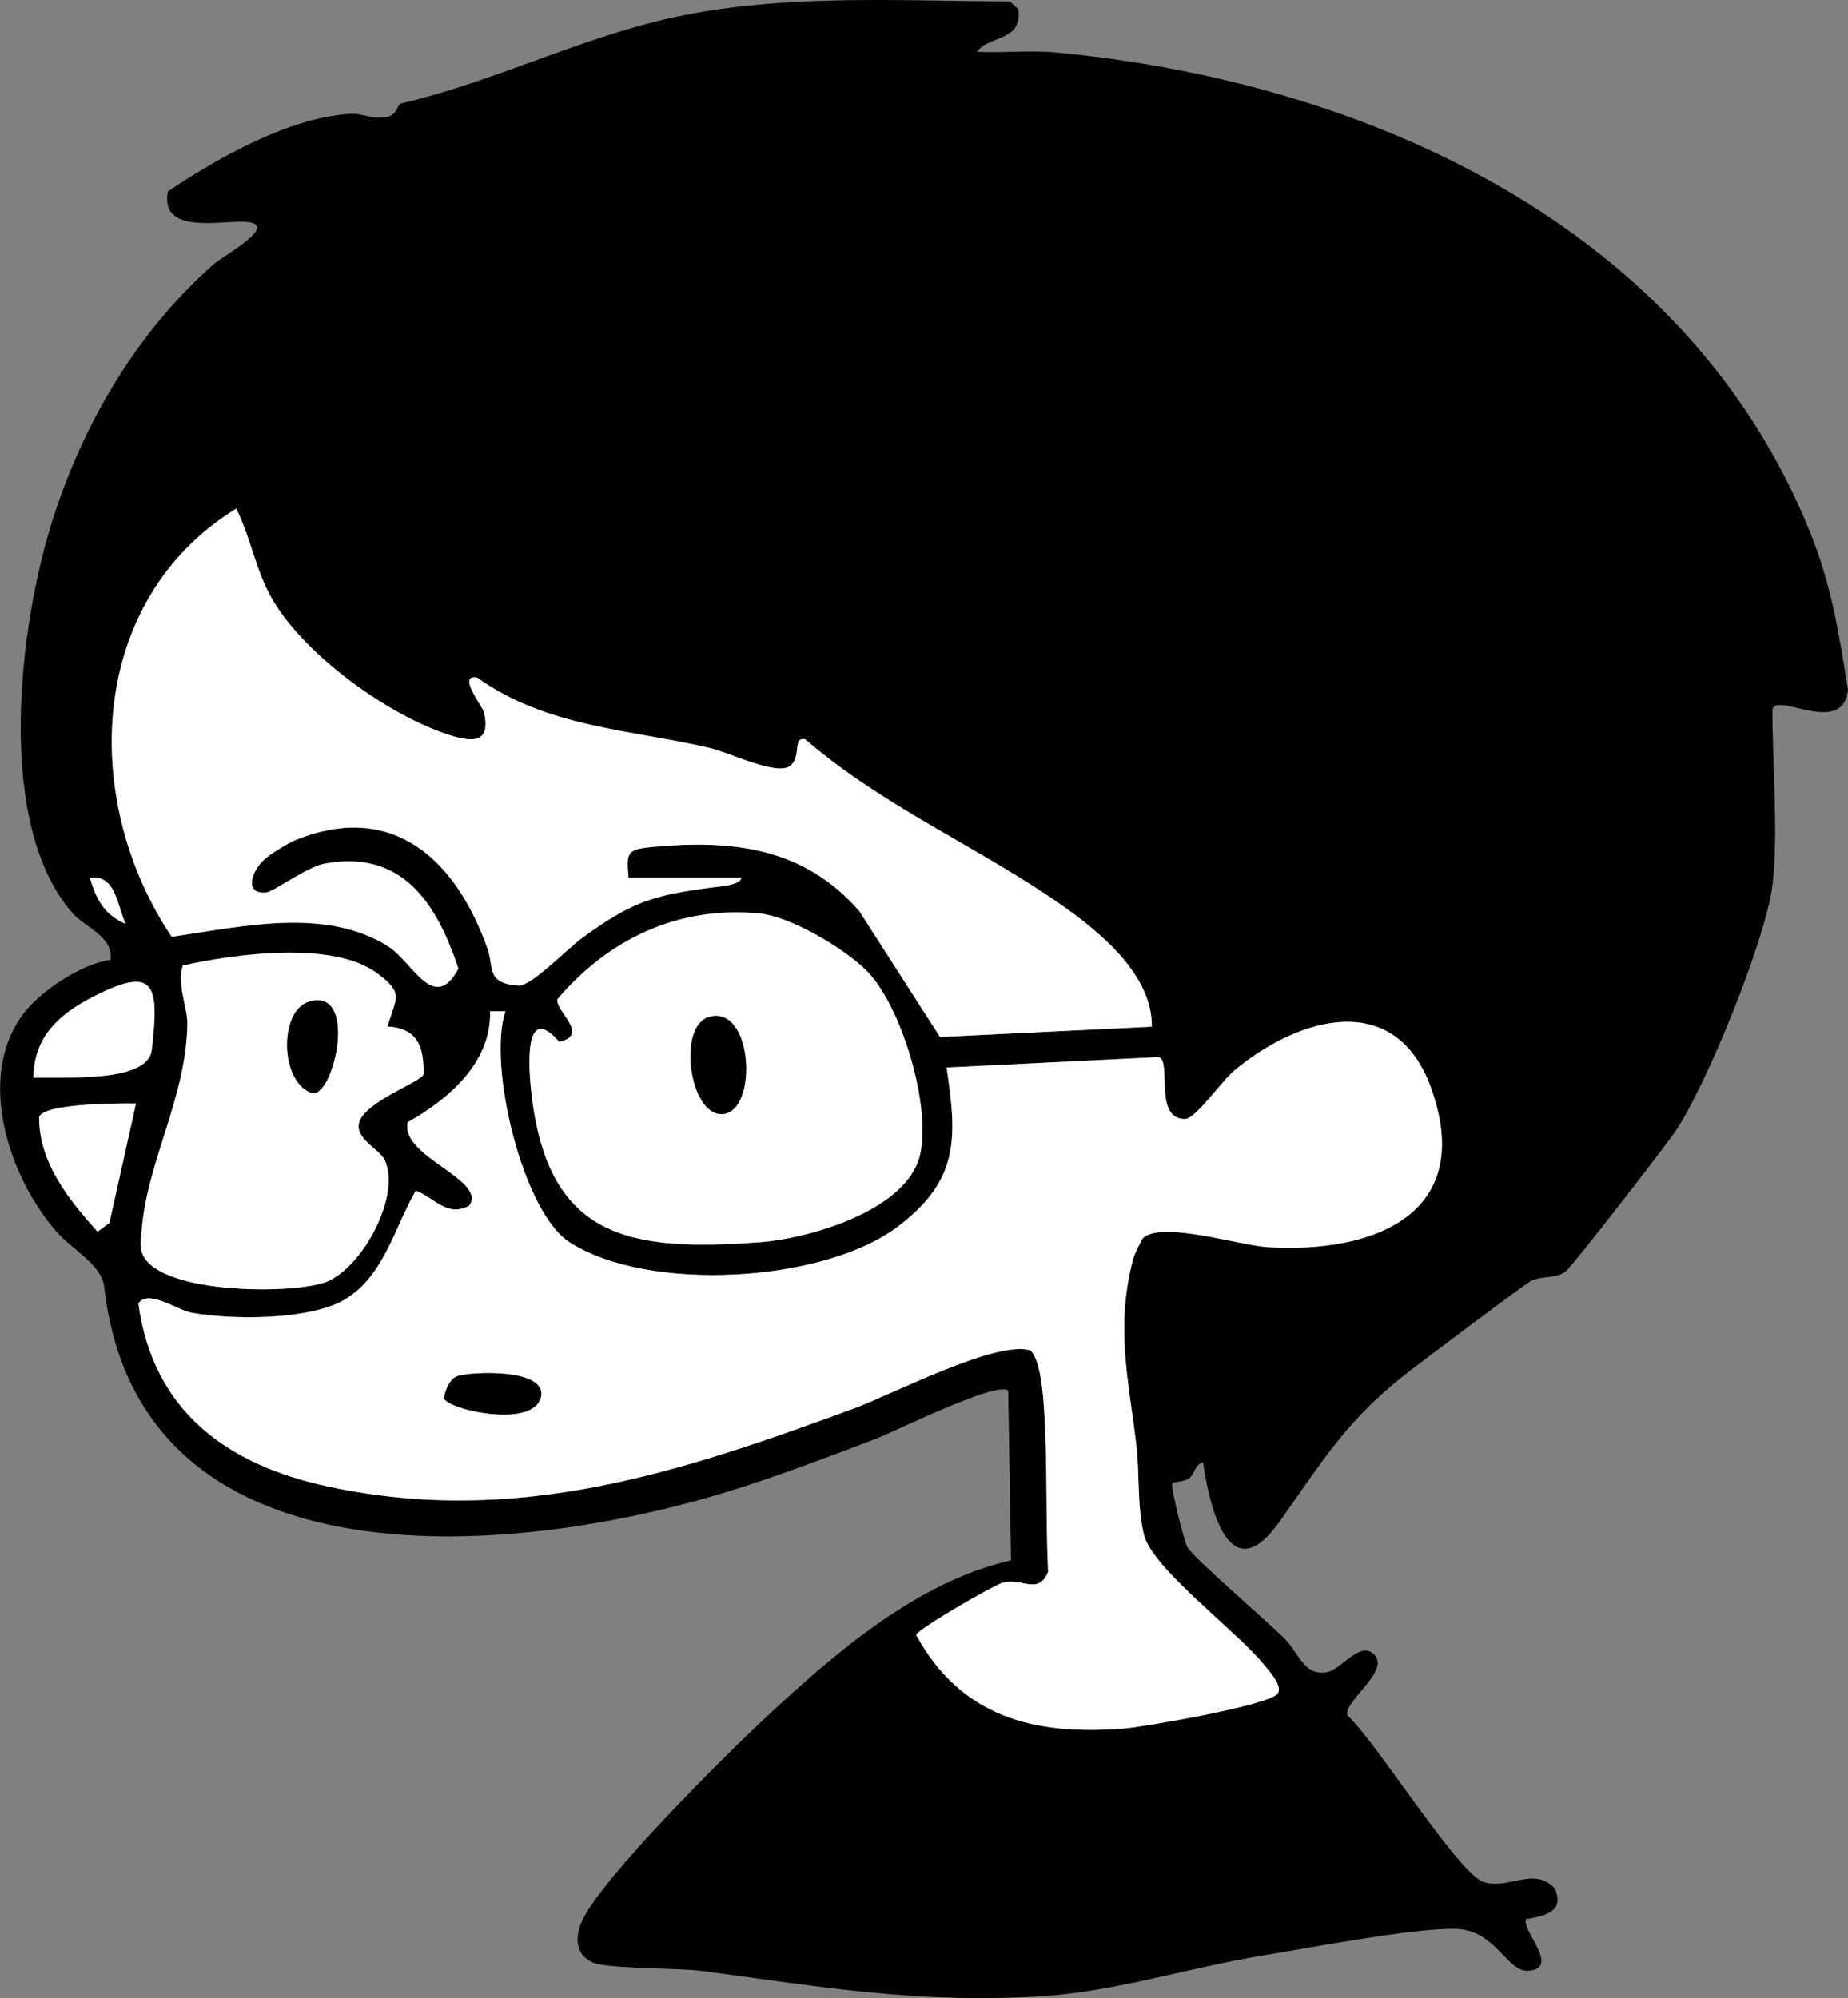
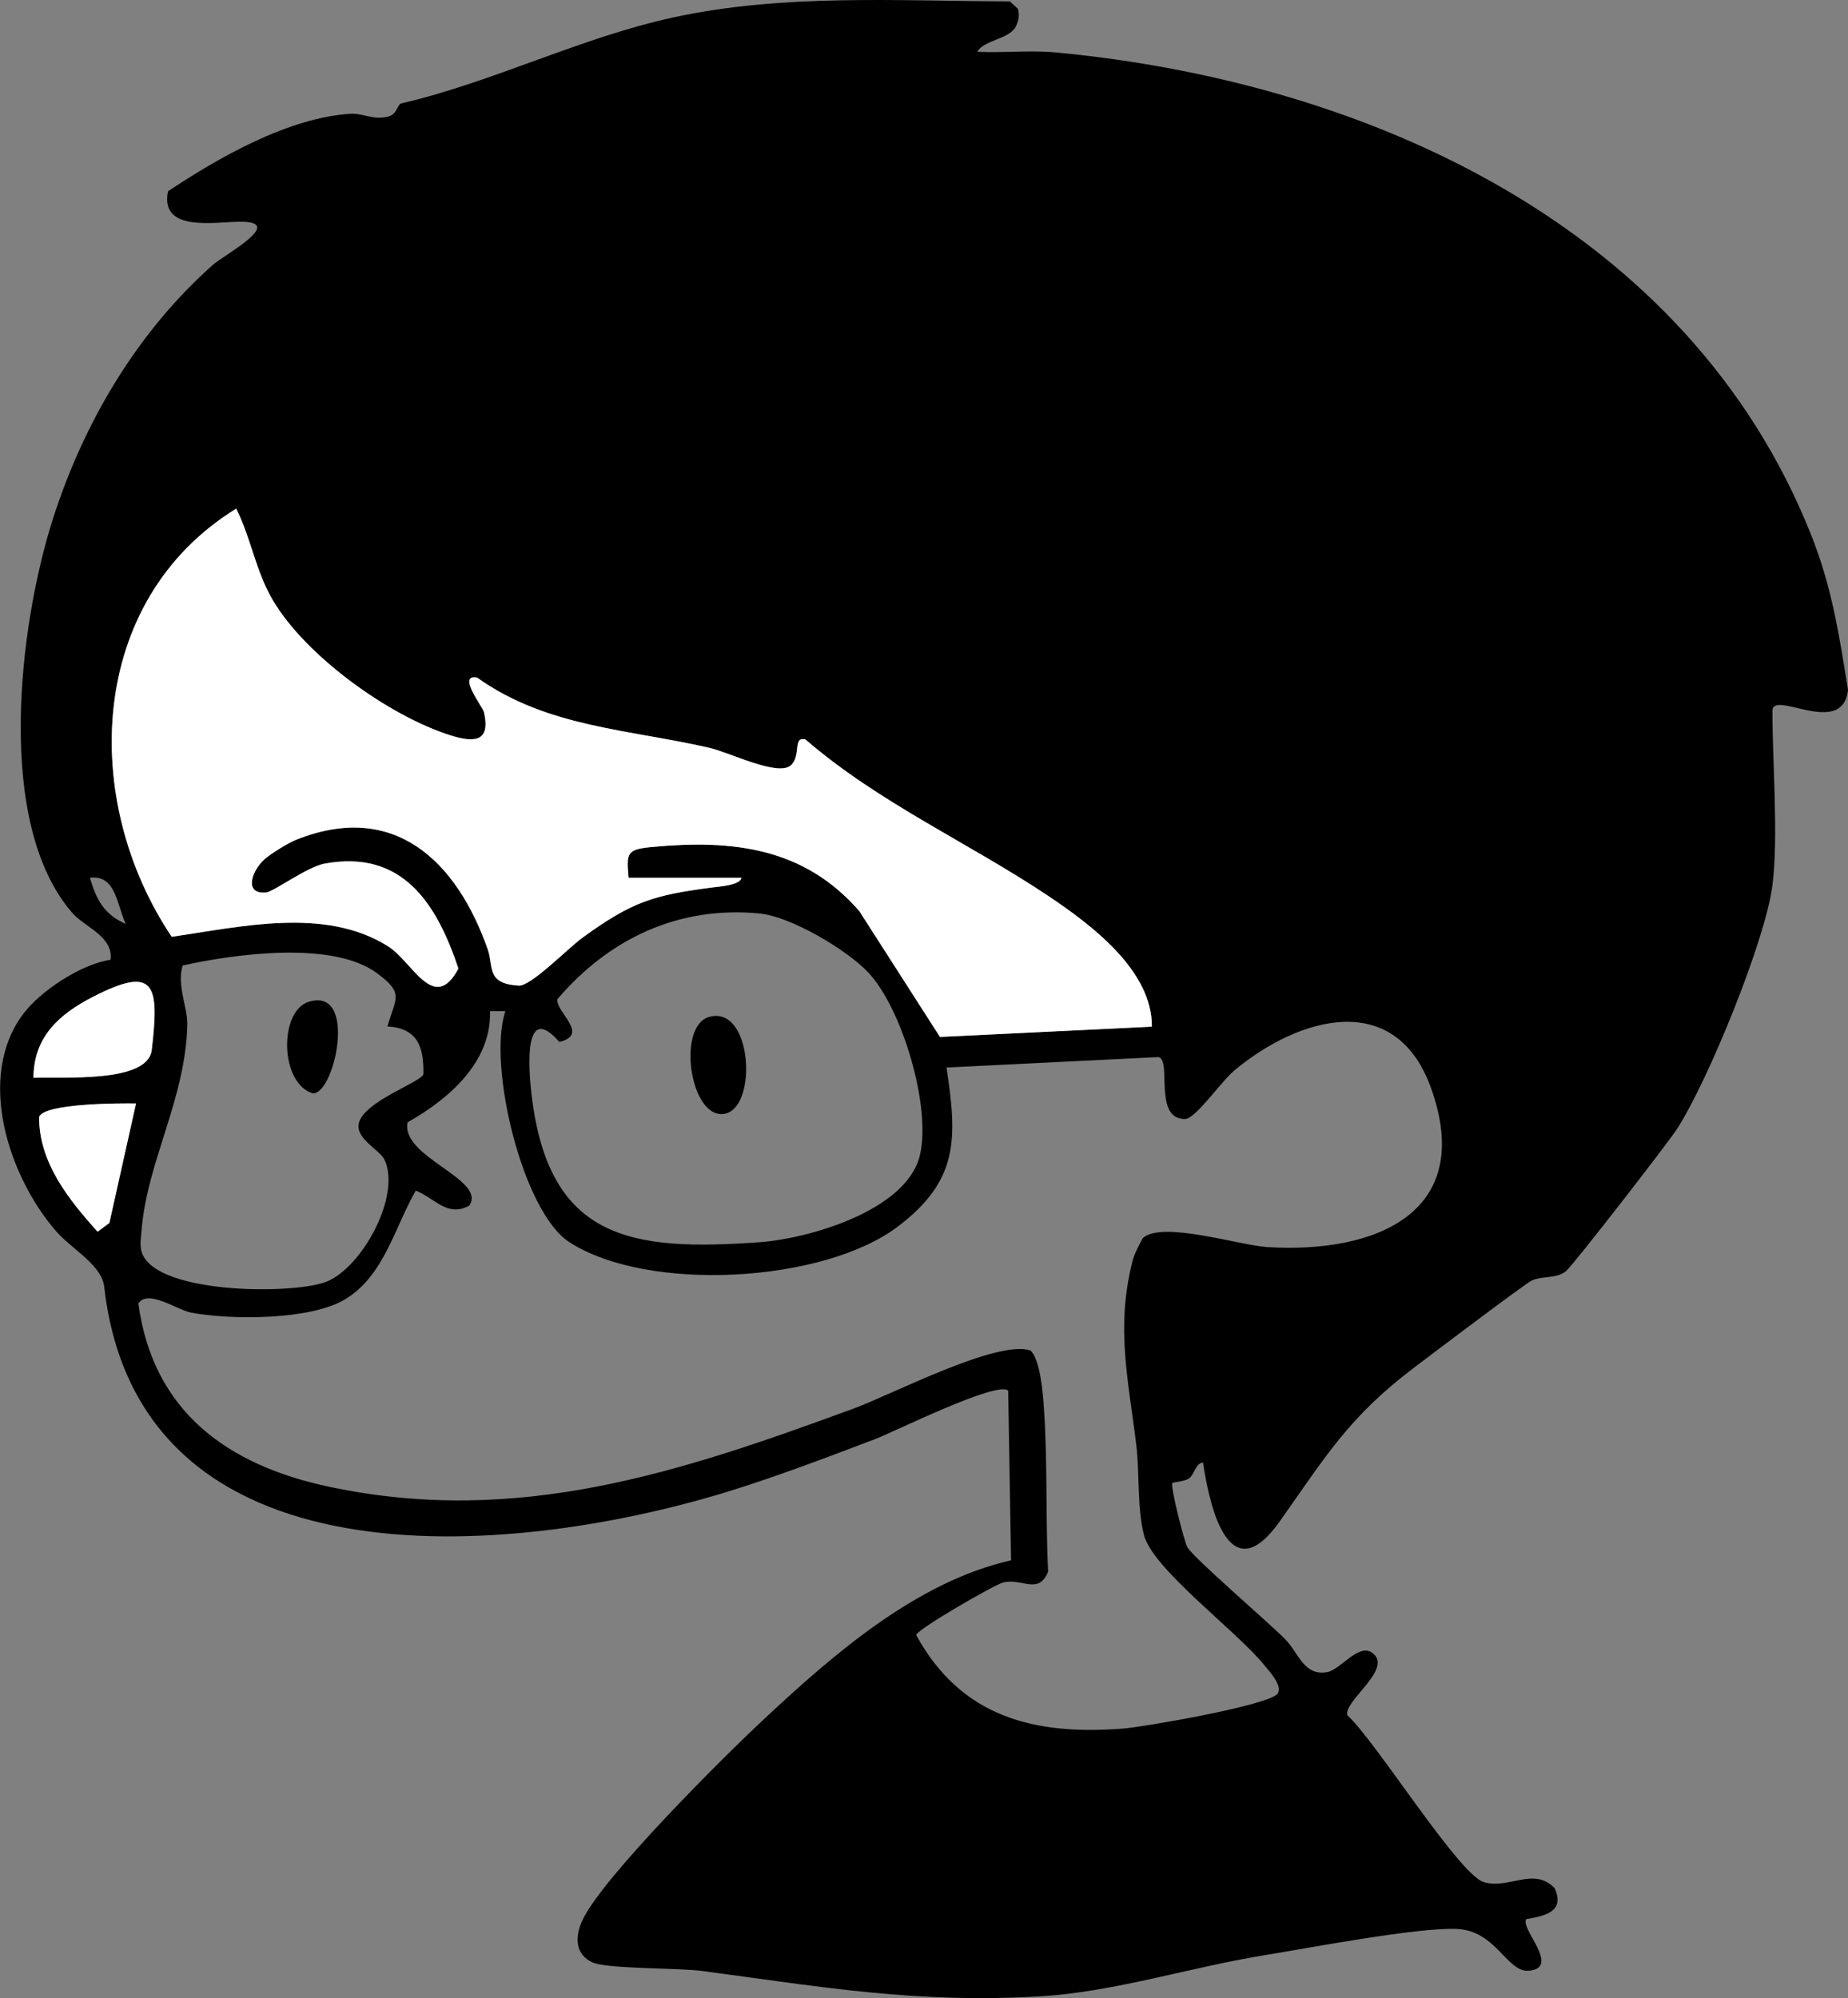
<svg xmlns="http://www.w3.org/2000/svg" id="Layer_1" data-name="Layer 1" viewBox="0 0 224.69 242.95">
  <rect x="0" y="0" width="224.69" height="242.95" fill="#808080" stroke="none" />
  <defs>
    <style>
      .cls-1 {
        fill: #fff;
      }
    </style>
  </defs>
  <path d="M215.5,107.66c-.85,6.69-7.83,23.76-11.58,29.58-1.14,1.77-12.67,16.63-13.53,17.33-1.17.94-2.87.53-4.17,1.14-.81.38-12.47,9.2-14.33,10.61-7.95,6.02-10.77,10.87-16.28,18.65-6.05,8.55-8.49-1.35-9.34-7.15-.96.16-.98,1.36-1.68,1.92-.53.42-1.95.45-2.06.59-.25.32,1.43,7.09,1.85,7.81.75,1.31,9.82,9.08,11.89,11.18,1.61,1.63,2.28,4.55,5.14,3.98,1.57-.31,3.77-3.51,5.4-2.36,2.73,1.93-3.47,5.85-3,7.62,3.35,2.96,13.53,19.35,16.59,20.28s6.08-1.91,8.62.74c1.29,2.85-1.16,3.38-3.44,3.76-.82,1.13,4.27,5.93.3,6.28-2.65.23-3.95-4.85-8.71-5.08s-18.09,2.33-23.65,3.23c-8.75,1.43-18.06,4.41-26.86,4.95-15.16.92-26.67-1.13-41.27-3.07-2.9-.39-11.53-.24-13.32-1.03-2.14-.95-2.18-3.07-1.31-5.03,2.32-5.18,17.37-20.13,22.18-24.61,8.45-7.89,18.55-16.68,29.99-19.26l-.35-20.63c-1.29-1.26-13.91,5.03-16.23,5.91-5.66,2.15-12.19,4.63-17.94,6.39-26.85,8.23-71.56,11.8-75.74-24.93-.3-2.67-3.92-4.56-5.79-6.69-5.81-6.64-9.85-18.8-4.04-26.51,2.11-2.8,7.07-6.06,10.6-6.56.36-2.85-3.15-3.98-4.62-5.67-9.49-10.83-6.51-34.99-2.42-47.84,3.74-11.74,10.24-22.8,19.51-31.01,1.34-1.18,8.75-5.15,3.5-5.22-3.11-.04-10.01,1.41-8.99-3.7,6.14-4.09,14.59-8.93,22.12-9.42,1.67-.11,2.76.8,4.63.34,1.16-.28,1.09-1.48,1.64-1.61,11.16-2.6,21.79-8.01,33.09-10.46C95.32-.79,109.11.13,122.79.17l.98.91c.2.75.09,1.43-.25,2.12-.79,1.6-3.92,1.65-4.69,3.1,3.18.15,6.41-.22,9.59.08,38.02,3.6,76.86,21.26,91.75,58.56,2.57,6.44,3.42,12.13,4.52,18.93-.64,5.94-9.19-.1-9.19,2.57,0,6.33.75,15.26,0,21.21ZM90.14,106.73h-13.72c-.27-3.03-.23-3.46,2.8-3.74,9.8-.93,18.52.03,25.26,7.8l9.8,15.29,25.76-1.25c.07-6.8-7.32-12.36-12.53-15.85-9.62-6.45-20.65-11.34-29.59-19.07-1.59-.43-.47,2.06-1.8,3.17-1.6,1.34-7.37-1.57-9.84-2.14-9.78-2.27-19.78-2.48-28.26-8.54-2.52-.48.66,3.51.82,4.2.83,3.65-1.21,3.71-4.08,2.81-7.48-2.36-17.6-9.64-21.6-16.44-2.12-3.6-2.62-7.49-4.45-11.12-18.1,11.16-18.98,35.44-7.84,52.05,8.4-1.2,18.66-3.67,26.32,1.17,2.97,1.88,5.57,8.25,8.54,2.7-2.63-7.9-6.79-14.5-16.28-12.76-2.14.39-6.2,3.43-7.11,3.51-2.72.23-1.76-2.58-.24-4,.72-.67,2.93-2.02,3.84-2.39,11.98-4.82,19.58,2.56,23.36,13.31.74,2.09-.26,4.16,3.76,4.4,1.5.09,5.96-4.54,7.81-5.87,6.02-4.36,8.56-5.13,15.76-6.07.77-.1,3.41-.27,3.5-1.17ZM15.29,112.34c-1.06-2.21-1.18-6.04-4.36-5.61.79,2.67,1.71,4.44,4.36,5.61ZM105.51,118.18c-2.65-2.76-9.36-6.74-13.16-7.11-9.85-.95-18.29,3.06-24.57,10.41-.3,1.51,4,4.29.23,5.21-4.33-4.97-3.78,3.07-3.37,6.48,2.09,17.65,12.2,18.98,27.71,17.87,5.9-.42,17.77-3.79,19.47-10.47,1.48-5.82-2.12-18.02-6.31-22.39ZM47.1,124.81c1.06-3.57,2.03-4.05-1.29-6.5-5.38-3.96-17.26-2.32-23.6-.92-.74,2.33.59,5.1.56,7.11-.15,9-4.88,16.69-5.55,25.03-.06.8-.21,1.57-.07,2.38.96,5.48,18.56,5.56,22.59,3.91,4.32-1.77,9.03-10.41,7.02-14.79-.56-1.22-3.54-2.55-3.14-4.43.58-2.69,7.64-5.03,7.86-6,.06-3.37-.74-5.59-4.4-5.8ZM4.07,131.05c3.57-.16,13.9.68,14.38-3.39.93-7.94.43-10.33-7.1-6.48-4.14,2.12-7.26,4.88-7.28,9.87ZM61.45,122.95h-1.87c.18,6.24-5.07,10.72-10.02,13.51-.91,4.23,9.73,6.95,7.48,10.14-2.67,1.45-4.19-.95-6.49-1.83-2.58,4.48-3.86,10.39-8.62,13.23-4.23,2.53-13.84,2.51-18.7,1.6-1.7-.32-5.24-2.9-6.41-1.11,1.79,13.2,10.9,19.69,23.27,22.3,22.89,4.84,42.67-1.79,63.74-9.54,4.62-1.7,17.41-8.39,21.46-7.05,1.21,1.17,1.51,5.18,1.64,7.09.45,6.48.19,13.3.5,19.82-1.17,2.9-3.26.68-5.5,1.32-1.17.33-10.42,5.68-10.54,6.37,5.47,9.98,14.3,12.21,25.13,11.38,2.57-.2,17.93-2.86,18.83-4.27.62-.97-1.04-2.71-1.62-3.43-3.25-4.09-13.65-11.72-14.66-15.9-.83-3.41-.5-7.46-.92-10.93-.96-7.92-2.51-14.19-.46-22.3.25-.97.79-1.92,1.25-2.8,2.29-2.15,11.71.86,15.13,1.08,13.12.82,25.35-4.13,19.93-19.31-4.31-12.07-16.05-8.73-23.94-2.15-1.57,1.31-4.71,5.89-5.98,5.89-3.9.02-1.57-7.13-3.22-7.53l-25.78,1.27c1.33,8.71,1.46,13.75-5.92,19.34-9.05,6.85-30.4,8.06-39.94,1.89-5.68-3.67-9.97-21.52-7.78-28.08ZM16.54,134.17c-1.96-.04-11.24-.02-11.79,1.65-.03,5.52,3.62,10.06,7.11,13.94l1.43-1.06,3.24-14.53Z" />
-   <path class="cls-1" d="M61.45,122.95c-2.19,6.56,2.1,24.41,7.78,28.08,9.53,6.17,30.88,4.96,39.94-1.89,7.38-5.58,7.26-10.63,5.92-19.34l25.78-1.27c1.66.4-.68,7.55,3.22,7.53,1.27,0,4.41-4.58,5.98-5.89,7.89-6.58,19.63-9.93,23.94,2.15,5.42,15.19-6.82,20.13-19.93,19.31-3.42-.21-12.84-3.23-15.13-1.08-.46.88-1.01,1.82-1.25,2.8-2.05,8.12-.5,14.39.46,22.3.42,3.47.09,7.52.92,10.93,1.01,4.18,11.41,11.81,14.66,15.9.57.72,2.24,2.46,1.62,3.43-.9,1.4-16.26,4.07-18.83,4.27-10.83.83-19.66-1.4-25.13-11.38.12-.69,9.37-6.04,10.54-6.37,2.24-.64,4.33,1.58,5.5-1.32-.32-6.52-.06-13.34-.5-19.82-.13-1.91-.43-5.91-1.64-7.09-4.05-1.34-16.84,5.35-21.46,7.05-21.07,7.75-40.85,14.38-63.74,9.54-12.37-2.61-21.47-9.11-23.27-22.3,1.17-1.79,4.72.79,6.41,1.11,4.86.91,14.46.94,18.7-1.6,4.75-2.85,6.03-8.75,8.62-13.23,2.3.88,3.82,3.28,6.49,1.83,2.25-3.19-8.39-5.92-7.48-10.14,4.95-2.79,10.21-7.26,10.02-13.51h1.87ZM55.62,167.33c-.94.32-1.51,1.72-1.64,2.66.31,1.37,10.78,3.74,11.76-.07.92-3.57-8.46-3.16-10.13-2.59Z" />
  <path class="cls-1" d="M90.14,106.73c-.1.9-2.74,1.07-3.5,1.17-7.2.94-9.74,1.71-15.76,6.07-1.84,1.33-6.31,5.96-7.81,5.87-4.02-.25-3.02-2.31-3.76-4.4-3.78-10.75-11.38-18.13-23.36-13.31-.91.37-3.12,1.72-3.84,2.39-1.53,1.42-2.48,4.23.24,4,.91-.08,4.98-3.11,7.11-3.51,9.48-1.75,13.64,4.86,16.28,12.76-2.97,5.55-5.57-.82-8.54-2.7-7.66-4.85-17.92-2.37-26.32-1.17-11.14-16.61-10.26-40.9,7.84-52.05,1.83,3.64,2.33,7.52,4.45,11.12,4,6.8,14.12,14.08,21.6,16.44,2.87.9,4.91.84,4.08-2.81-.16-.69-3.34-4.68-.82-4.2,8.48,6.06,18.48,6.27,28.26,8.54,2.47.57,8.23,3.48,9.84,2.14,1.33-1.11.21-3.6,1.8-3.17,8.94,7.73,19.97,12.62,29.59,19.07,5.21,3.5,12.6,9.05,12.53,15.85l-25.76,1.25-9.8-15.29c-6.74-7.77-15.46-8.73-25.26-7.8-3.03.29-3.07.71-2.8,3.74h13.72Z" />
-   <path class="cls-1" d="M105.51,118.18c4.19,4.37,7.79,16.57,6.31,22.39-1.7,6.68-13.57,10.05-19.47,10.47-15.51,1.11-25.62-.22-27.71-17.87-.4-3.42-.96-11.46,3.37-6.48,3.78-.92-.52-3.7-.23-5.21,6.28-7.35,14.72-11.35,24.57-10.41,3.8.37,10.52,4.35,13.16,7.11ZM86.21,123.65c-3.92,1.13-2.34,12.19,1.71,11.8,4.27-.41,3.62-13.34-1.71-11.8Z" />
-   <path class="cls-1" d="M47.1,124.81c3.66.22,4.46,2.43,4.4,5.8-.22.97-7.28,3.31-7.86,6-.4,1.88,2.58,3.21,3.14,4.43,2.01,4.38-2.7,13.02-7.02,14.79-4.03,1.65-21.63,1.57-22.59-3.91-.14-.81,0-1.58.07-2.38.66-8.34,5.4-16.03,5.55-25.03.03-2.02-1.3-4.78-.56-7.11,6.34-1.41,18.22-3.05,23.6.92,3.32,2.45,2.34,2.93,1.29,6.5ZM37.56,121.8c-3.68,1.11-3.55,9.99.51,11.15,2.67-.01,5.43-12.95-.51-11.15Z" />
  <path class="cls-1" d="M4.07,131.05c.02-4.99,3.14-7.75,7.28-9.87,7.53-3.85,8.03-1.46,7.1,6.48-.48,4.08-10.81,3.23-14.38,3.39Z" />
  <path class="cls-1" d="M16.54,134.17l-3.24,14.53-1.43,1.06c-3.5-3.88-7.14-8.42-7.11-13.94.55-1.67,9.83-1.69,11.79-1.65Z" />
-   <path class="cls-1" d="M15.29,112.34c-2.65-1.17-3.57-2.94-4.36-5.61,3.18-.43,3.3,3.4,4.36,5.61Z" />
-   <path d="M55.62,167.33c1.67-.57,11.04-.98,10.13,2.59-.98,3.82-11.45,1.45-11.76.07.13-.94.7-2.34,1.64-2.66Z" />
  <path d="M86.21,123.65c5.34-1.54,5.98,11.39,1.71,11.8-4.05.39-5.63-10.67-1.71-11.8Z" />
  <path d="M37.56,121.8c5.94-1.8,3.17,11.14.51,11.15-4.06-1.16-4.19-10.04-.51-11.15Z" />
</svg>